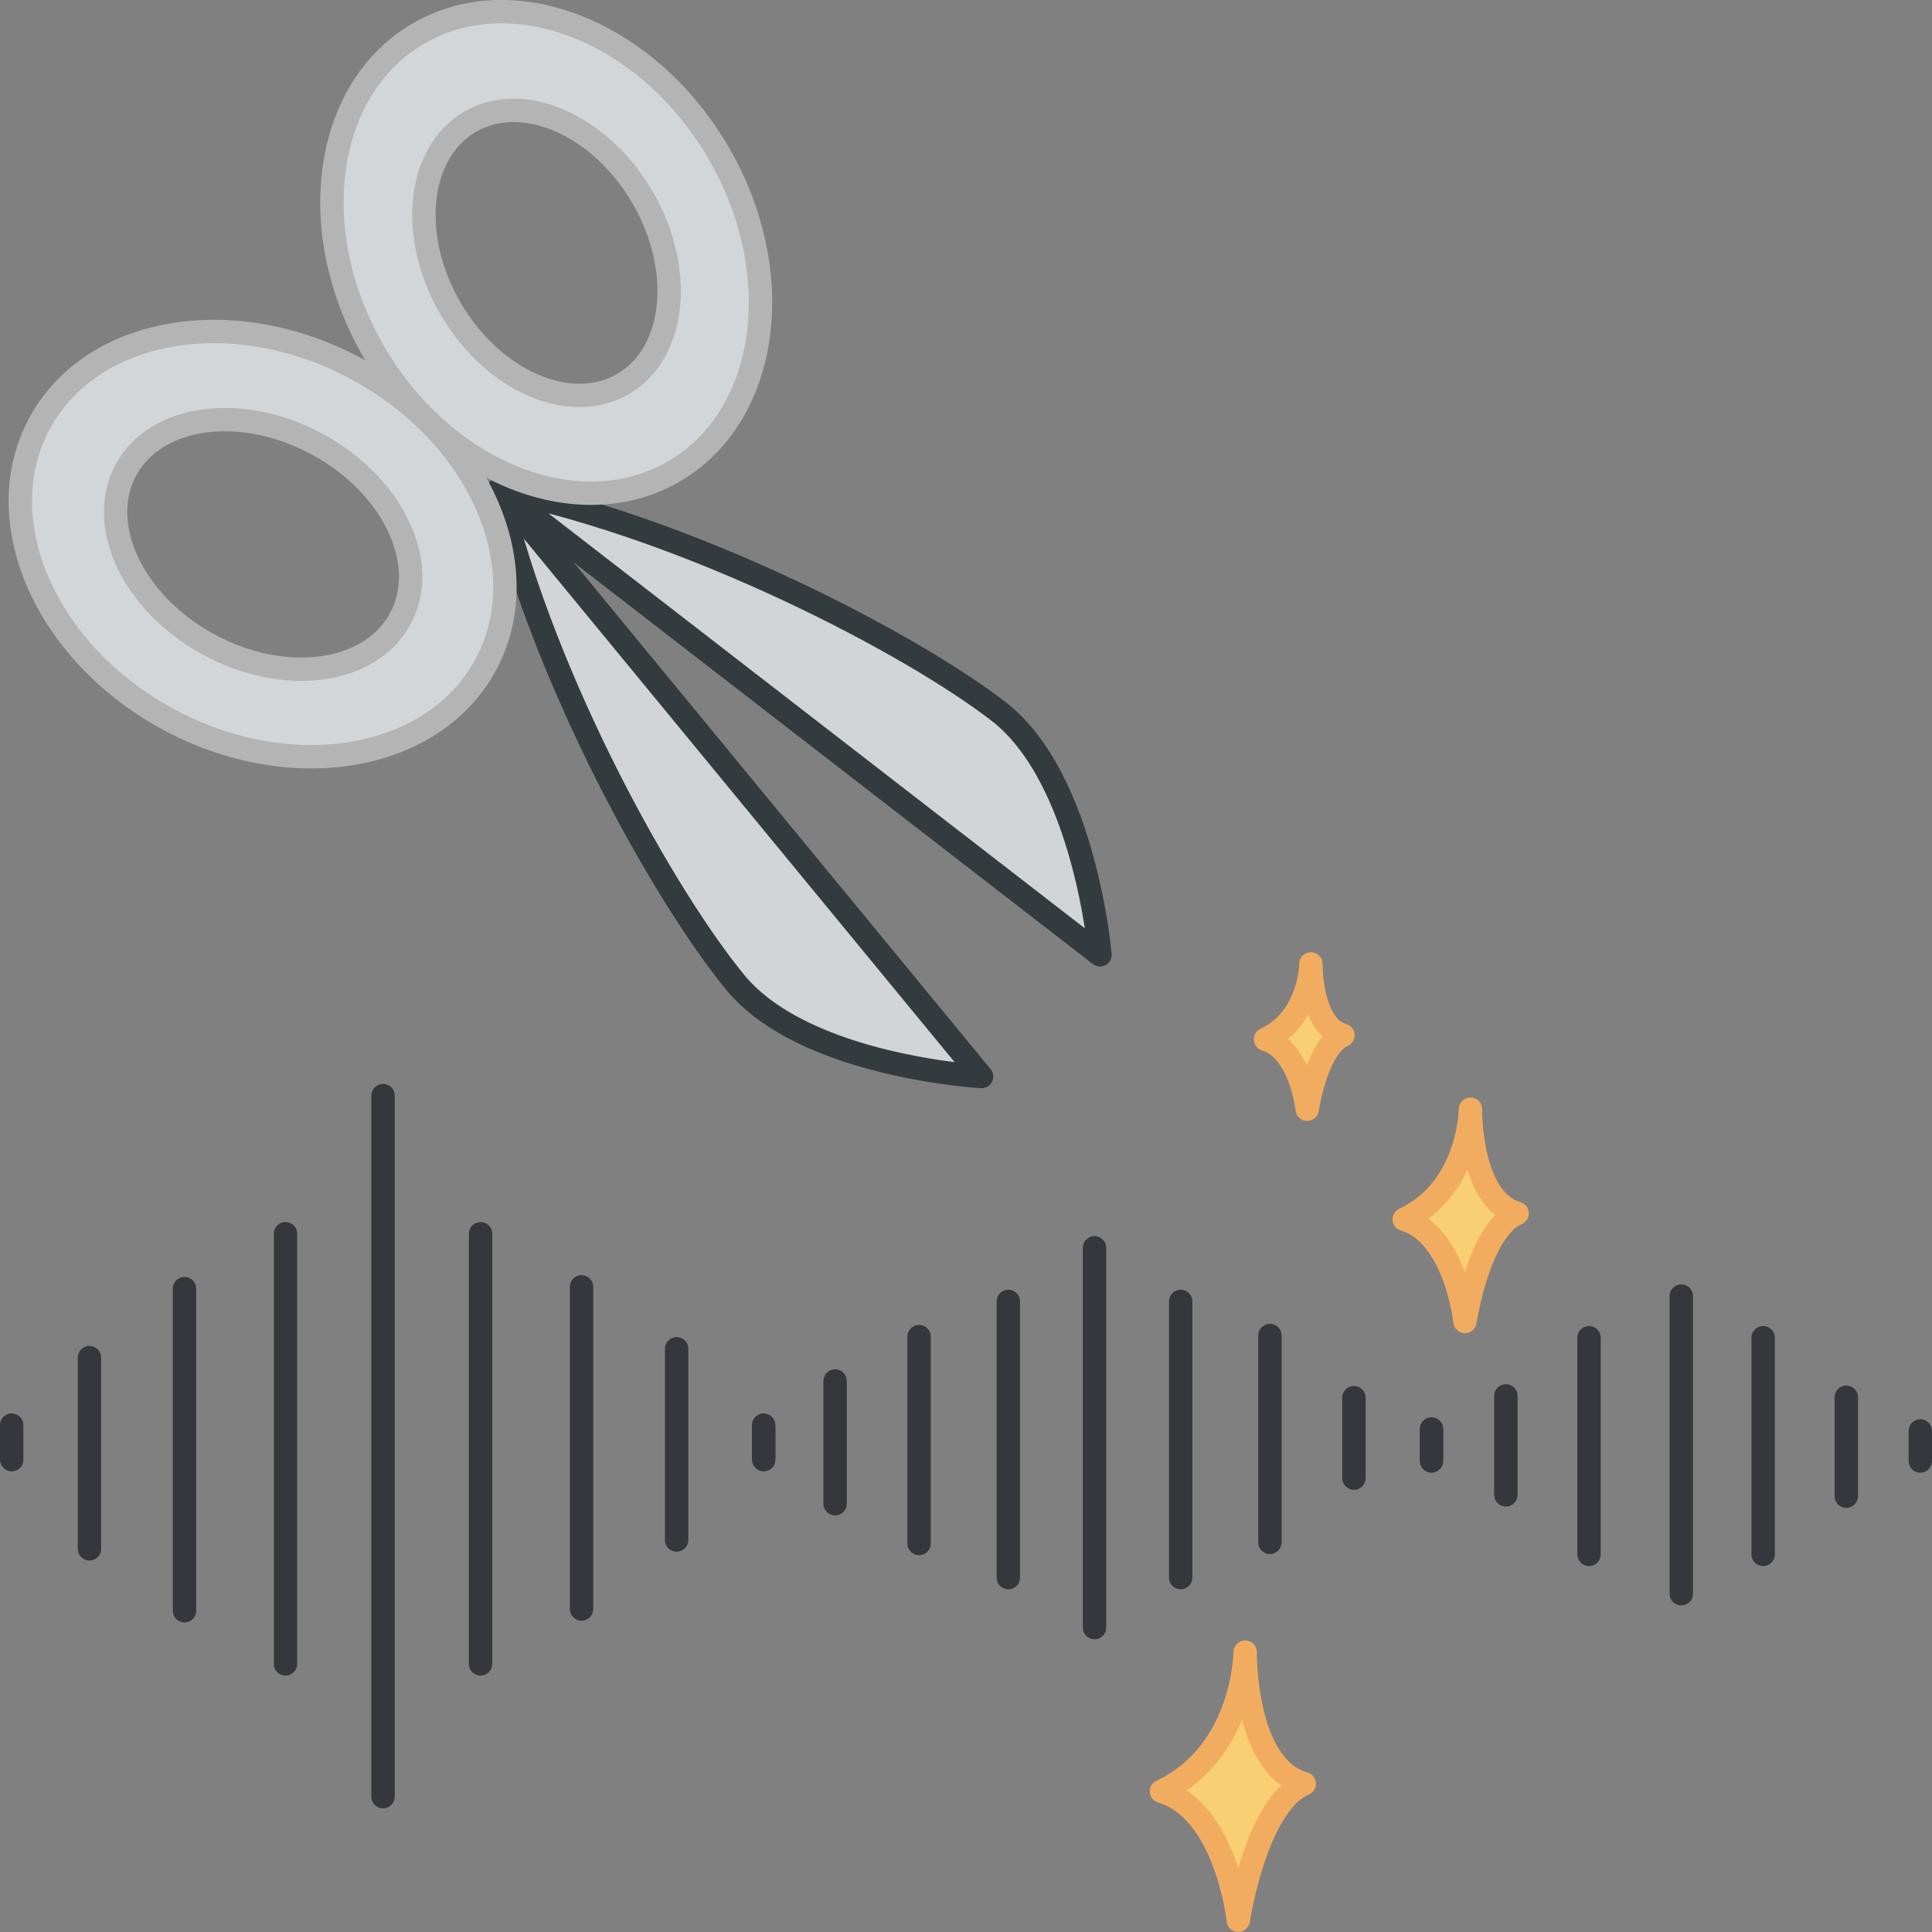
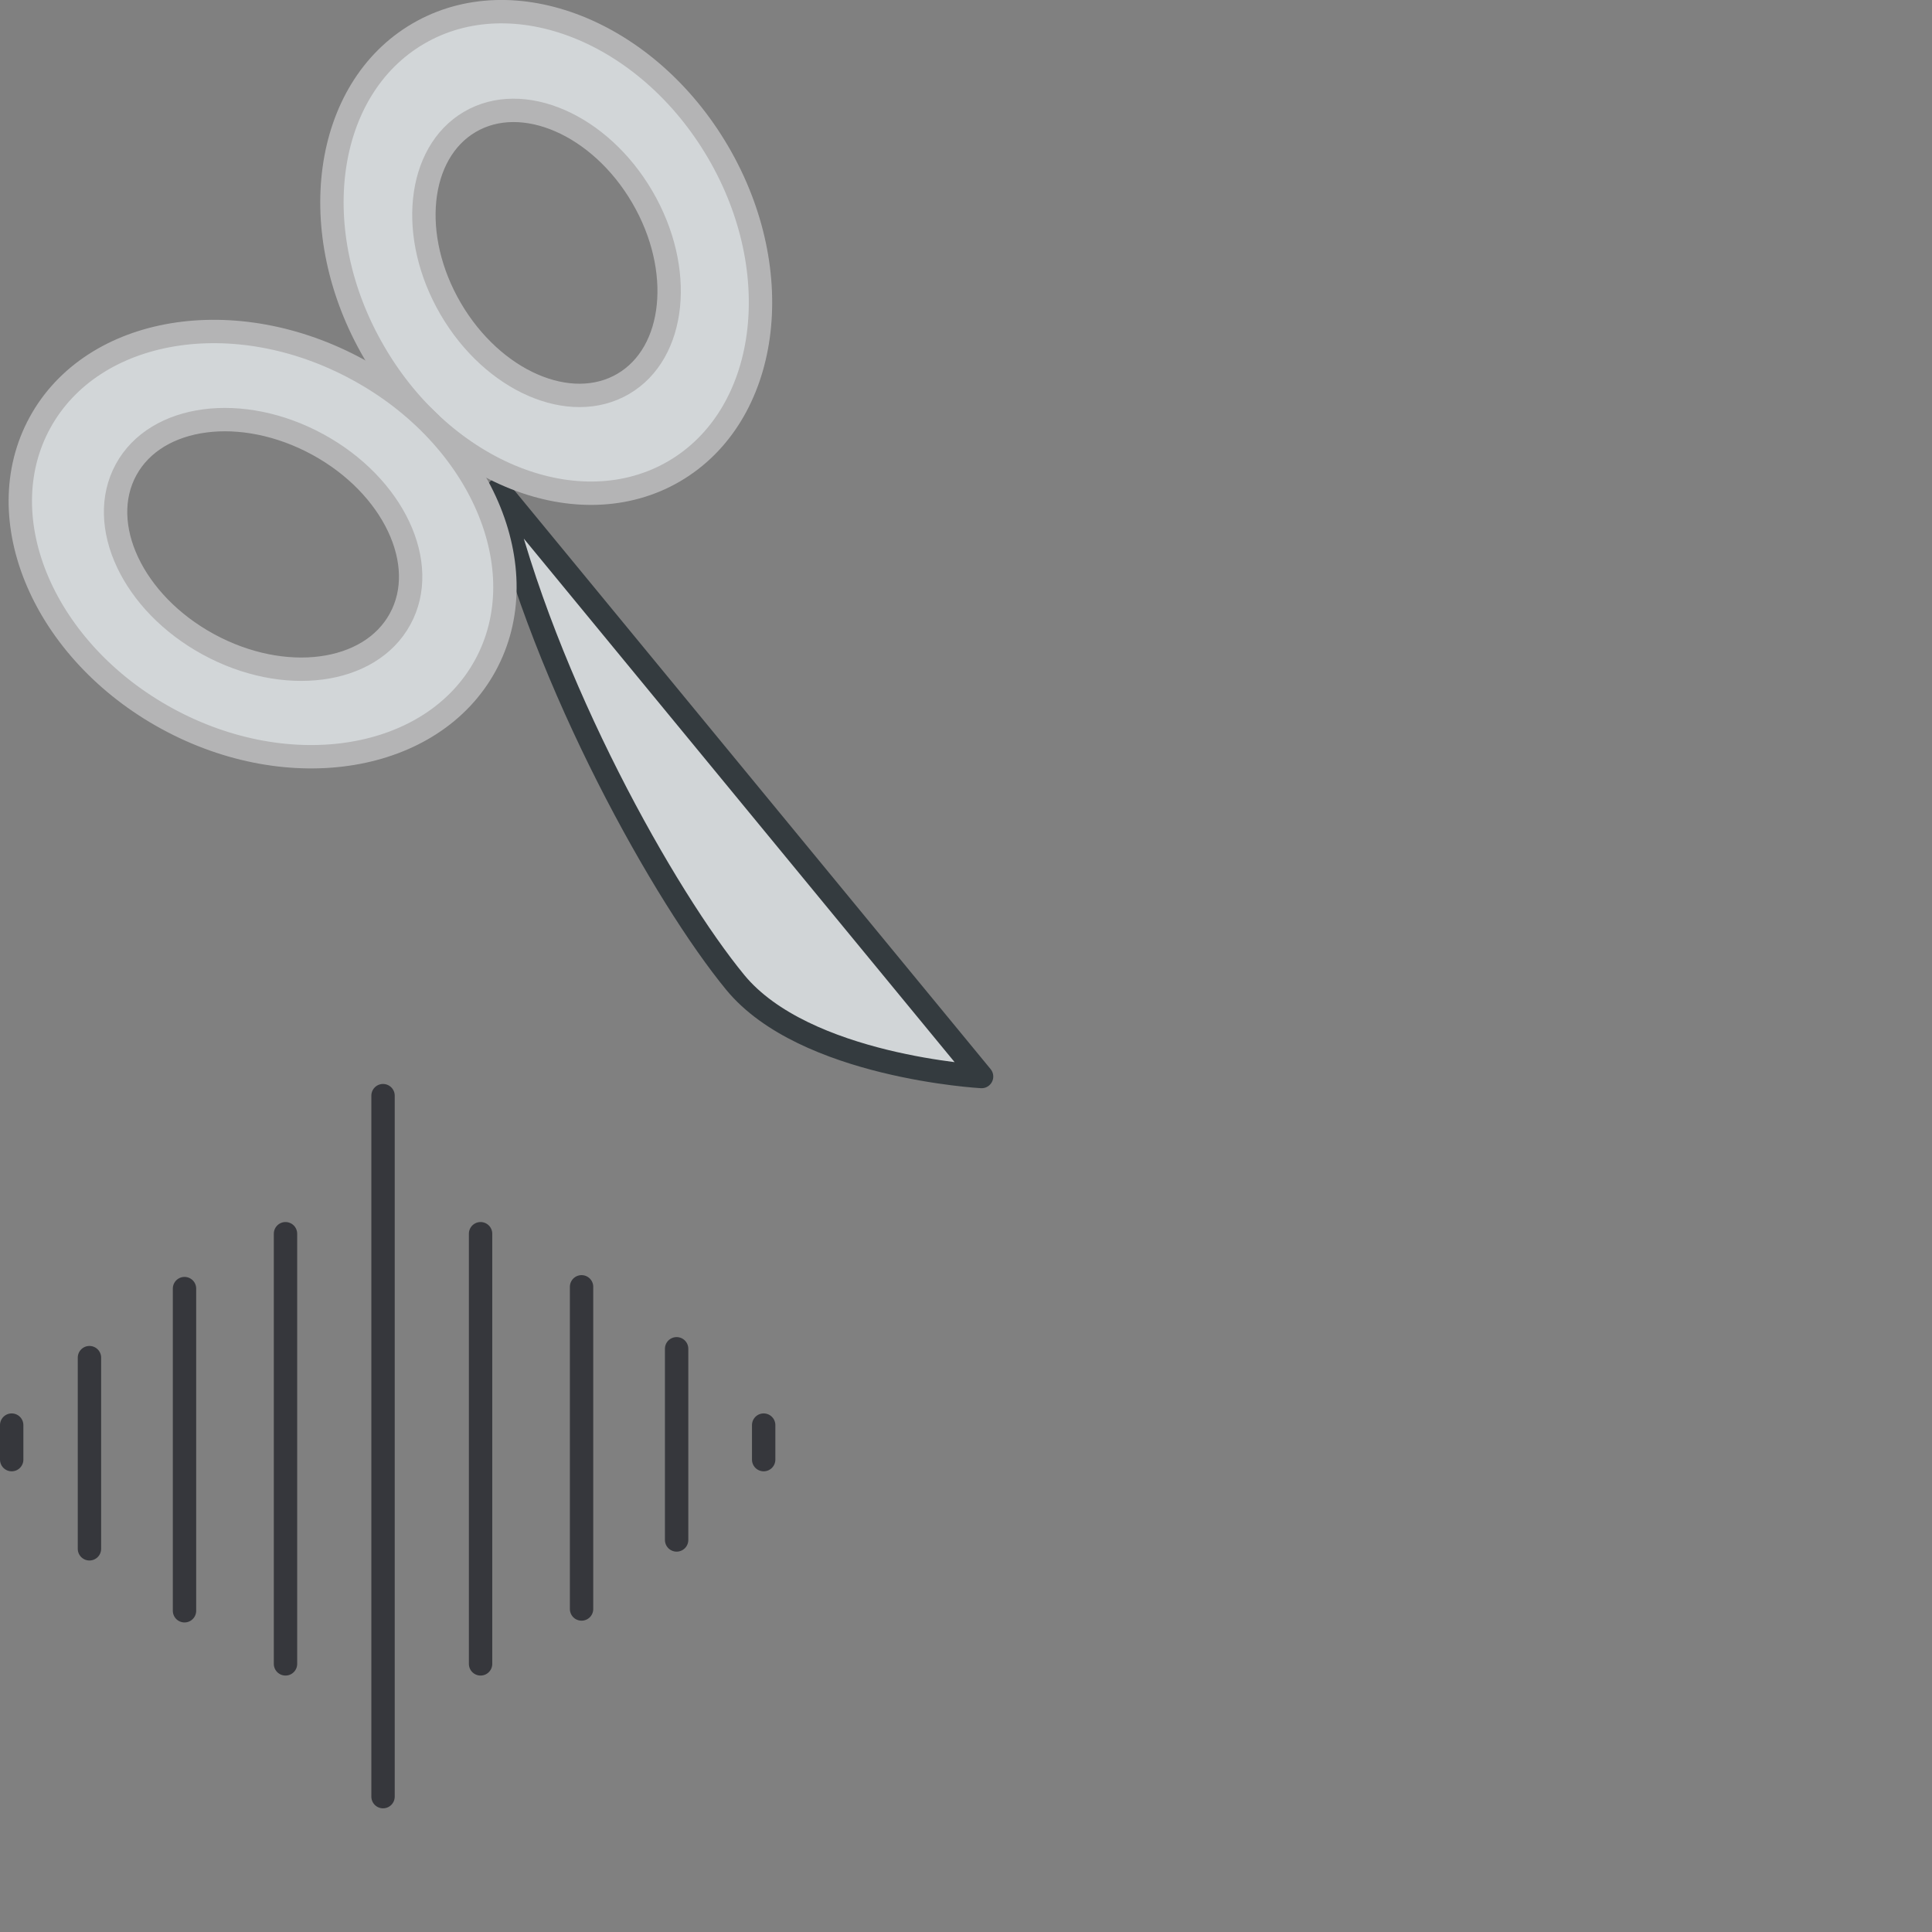
<svg xmlns="http://www.w3.org/2000/svg" width="124" height="124" viewBox="0 0 124 124" fill="none">
  <rect x="0" y="0" width="124" height="124" fill="#808080" stroke="none" />
  <g clip-path="url(#clip0_5623_4026)">
    <path d="M5.741 87.136V99.406M11.842 82.705V103.382M18.324 79.183V106.791M43.427 98.838V86.567M37.326 103.269V82.591M30.844 106.791V79.183M24.584 115.312V70.321M49.014 91.466V93.682M0.75 91.466V93.682" stroke="#36373C" stroke-width="1.5" stroke-linecap="round" stroke-linejoin="round" />
-     <path d="M96.65 89.592V95.941V89.592ZM101.987 85.859V99.762V85.859ZM118.5 96.029V89.68V96.029ZM113.162 99.762V85.859V99.762ZM107.908 102.289V83.184V102.289ZM91.876 91.841V93.771V91.841ZM123.25 91.841V93.771V91.841Z" fill="white" />
-     <path d="M96.65 89.592V95.941M101.987 85.859V99.762M118.5 96.029V89.68M113.162 99.762V85.859M107.908 102.289V83.184M91.876 91.841V93.771M123.25 91.841V93.771" stroke="#36373C" stroke-width="1.5" stroke-linecap="round" stroke-linejoin="round" />
-     <path d="M86.898 94.87V89.707M81.507 98.993V85.716M75.779 101.254V83.527M53.598 88.634V96.513M58.989 85.789V99.066M64.717 83.527V101.254M70.248 80.087V104.462M49.014 93.526V91.713M91.876 93.526V91.713" stroke="#36373C" stroke-width="1.5" stroke-linecap="round" stroke-linejoin="round" />
    <path d="M32 31.42L63 69.094C63 69.094 51.651 68.474 47.191 63.053C42.731 57.632 34.963 43.912 32 31.42Z" fill="#D1D5D7" stroke="#343B3F" stroke-width="1.5" stroke-linejoin="round" />
-     <path d="M32 31.42L70.6 61.281C70.6 61.281 69.651 49.966 64.1 45.669C58.549 41.372 44.586 34.015 32 31.42Z" fill="#D1D5D7" stroke="#343B3F" stroke-width="1.5" stroke-linejoin="round" />
    <path d="M43.267 30.249C49.36 26.689 50.627 17.516 46.087 9.76C41.547 2.004 32.935 -1.4 26.842 2.161C20.749 5.722 19.491 14.886 24.031 22.641C28.555 30.4 37.182 33.8 43.267 30.249ZM28.927 19.822C26.217 15.182 26.769 9.811 30.157 7.822C33.545 5.833 38.514 8.002 41.224 12.642C43.934 17.282 43.39 22.66 39.995 24.642C36.6 26.624 31.645 24.468 28.927 19.822Z" fill="#D2D6D8" stroke="#B4B4B5" stroke-width="1.5" stroke-linejoin="round" />
    <path d="M22.976 23.726C15.084 19.417 5.95 20.94 2.565 27.126C-0.82 33.312 2.843 41.826 10.727 46.126C18.611 50.426 27.761 48.903 31.146 42.716C34.531 36.529 30.868 28.018 22.976 23.726ZM25.676 39.737C23.743 43.28 18.237 44.006 13.376 41.357C8.515 38.708 6.16 33.687 8.093 30.144C10.026 26.601 15.539 25.881 20.393 28.525C25.247 31.169 27.623 36.194 25.676 39.737Z" fill="#D2D6D8" stroke="#B4B4B5" stroke-width="1.5" stroke-linejoin="round" />
-     <path d="M94.375 71.193C94.375 71.193 94.343 76.263 90.126 78.26C93.426 79.253 94.026 84.812 94.026 84.812C94.026 84.812 94.896 78.957 97.376 77.877C94.3 77 94.375 71.193 94.375 71.193ZM84.137 61.868C84.137 61.868 84.115 65.339 81.228 66.707C83.488 67.387 83.899 71.193 83.899 71.193C83.899 71.193 84.494 67.184 86.193 66.445C84.087 65.845 84.137 61.868 84.137 61.868ZM79.916 106.04C79.916 106.04 79.876 112.446 74.547 114.97C78.719 116.225 79.477 123.25 79.477 123.25C79.477 123.25 80.577 115.85 83.71 114.486C79.823 113.38 79.916 106.04 79.916 106.04Z" fill="#F8CF72" stroke="#F2AC60" stroke-width="1.5" stroke-linejoin="round" />
  </g>
  <defs>
    <clipPath id="clip0_5623_4026">
      <rect width="124" height="124" fill="white" />
    </clipPath>
  </defs>
</svg>